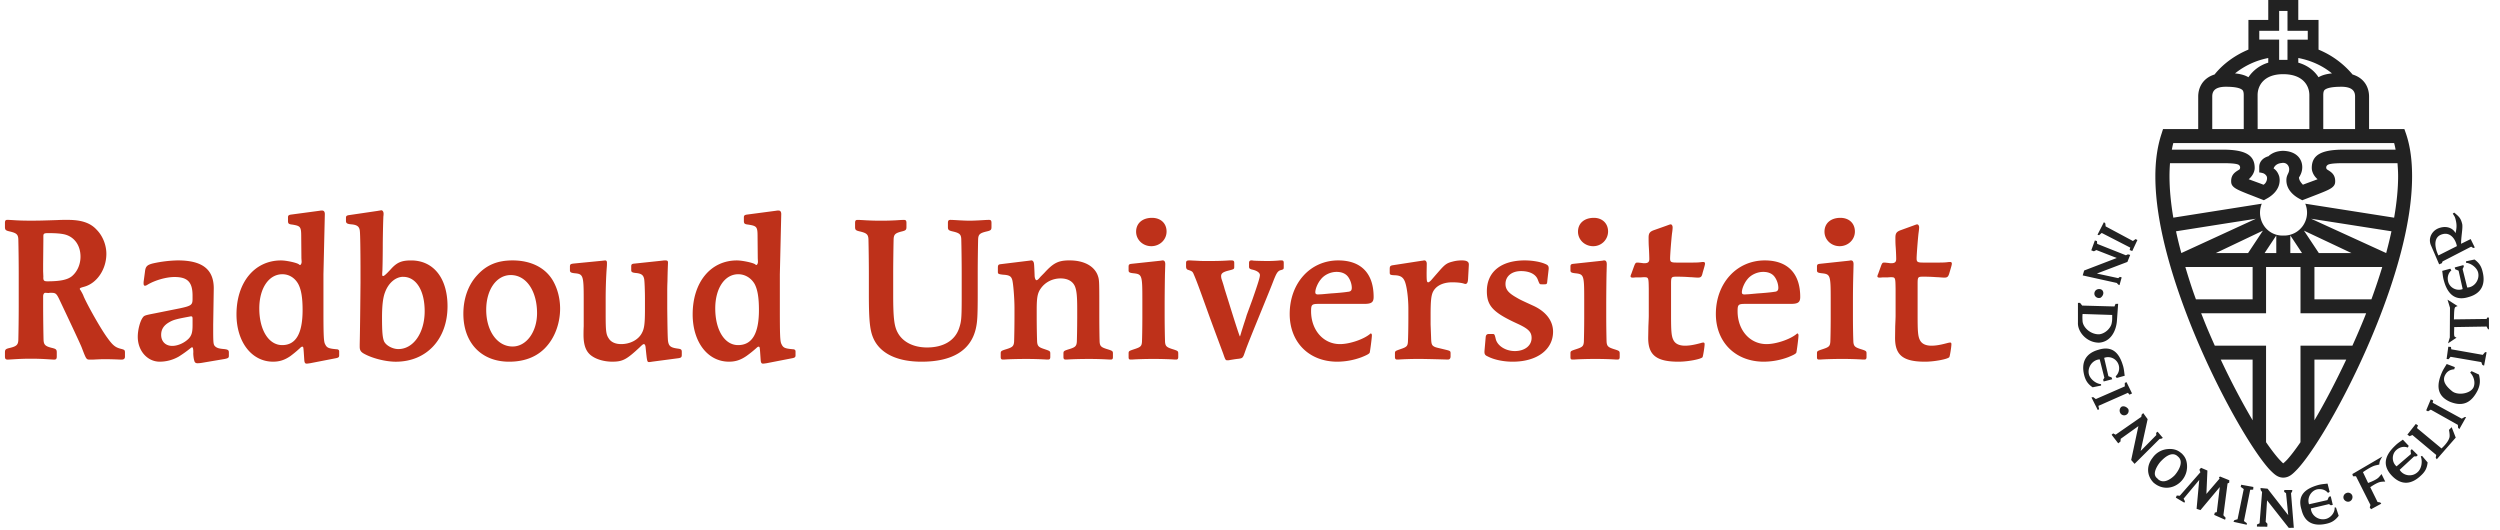
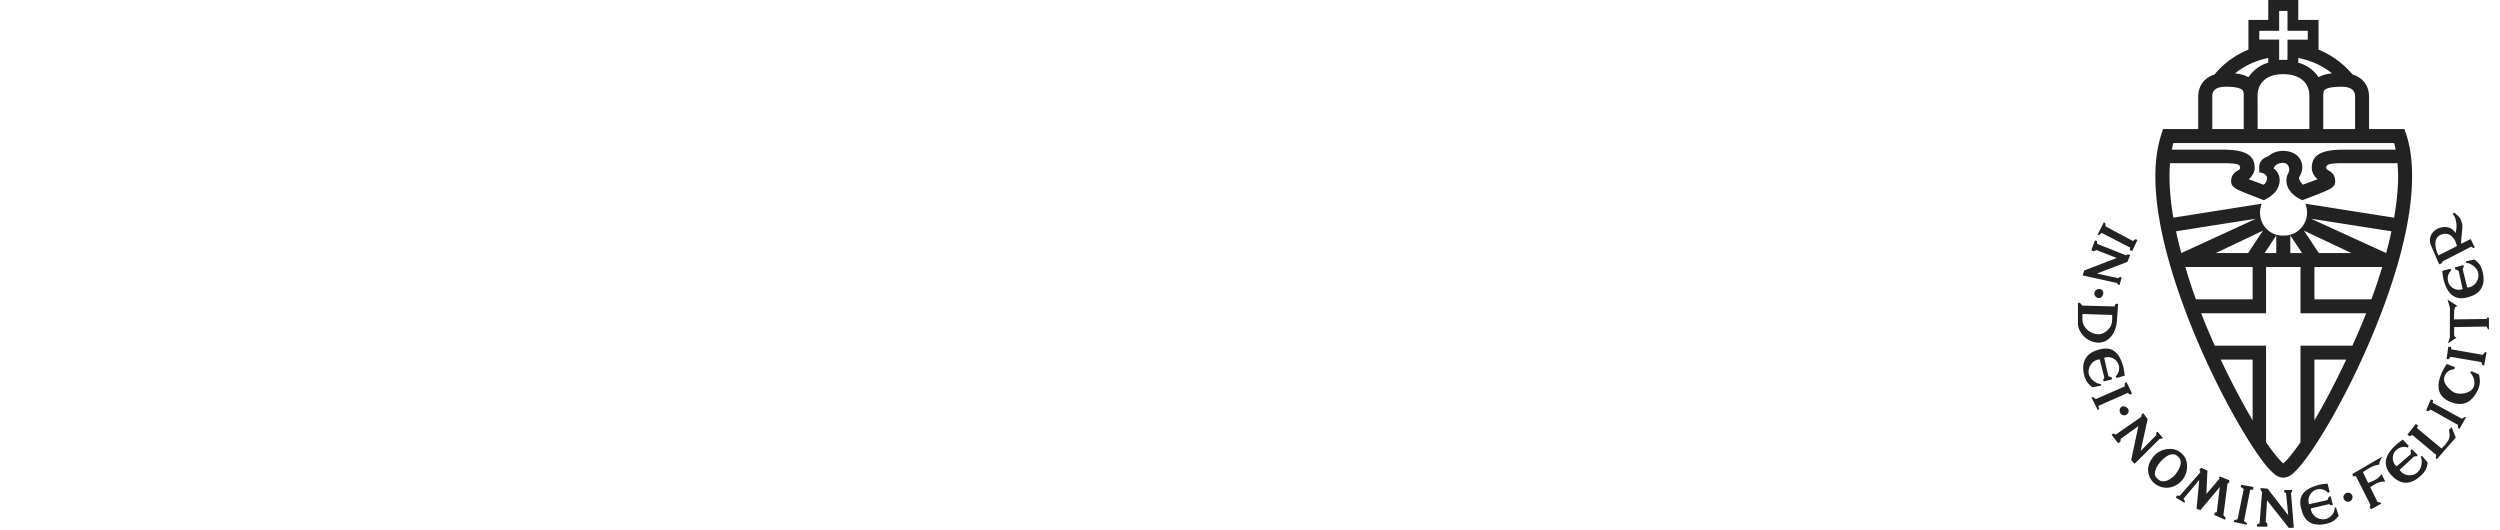
<svg xmlns="http://www.w3.org/2000/svg" viewBox="0 0 198 42">
  <g fill="none" fill-rule="evenodd">
    <path fill="#222" d="m179.03 38.65.562.054 1.635 2.096-.173-1.741-.15-.102.013-.147.632-.004-.01.11-.09.155.221 2.732-.402.002-1.717-2.18-.11 1.707.141.153-.014.231-.818-.01v-.166l.208-.095.198-2.478-.108-.146-.018-.17Zm-1.526-.258.964.175-.016.212-.236.011-.494 2.477.231.173-.011.12-1.05-.232.068-.131.255-.073.49-2.39-.242-.177.041-.165Zm6.838-.09.167.651-.132.084c-.218-.265-.553-.345-.883-.276-.485.127-.789.704-.618 1.177l1.456-.331.12-.263.143-.038.161.68-.151.033-.15-.094-1.434.341c.026.546.581.958 1.142.844.363-.06.774-.457.74-.919l.108.006.214.654c-.28.363-.544.538-1 .636-.882.19-1.68-.01-1.944-1.117-.38-1.207.39-1.686 1.297-1.95.28-.077.468-.081.764-.119ZM174.32 37.05l.507.216-.08 1.853 1.045-1.217-.053-.094.089-.067.734.296-.01.19-.13.062-.33 2.518.181.206-.049.15-.861-.382.05-.182.156-.038.237-1.986-1.529 1.825-.308-.1.21-2.29-1.24 1.486.11.208-.047.112-.678-.403.077-.167.237.018 1.633-1.862-.08-.199.13-.153Zm14.365-.897s-.15.228-.203.387c-.033.092-.043.253-.043.253s-.231.047-.351.08c-.308.093-.757.393-.898.49l-.044.03.408.856s.587-.2.819-.422c.104-.098.243-.283.243-.283l.294.597s-.243-.002-.396.032c-.306.068-.79.412-.79.412l.58 1.175.212.032.082.098-.81.44-.102-.138.055-.198-1.147-2.275-.237.002-.05-.177Zm-2.394 3.075c.069.18 0 .39-.184.479-.177.08-.385-.006-.48-.183a.357.357 0 0 1 .193-.47.353.353 0 0 1 .471.174Zm-14.647-3.658c.428-.045.79.039 1.095.304l.04.03.015.013.018.012.02.021.038.046c.277.286.364.65.342 1.075l-.02.167c-.066.386-.27.747-.58 1.007-.597.498-1.4.522-2.016.008l-.018-.012c-.577-.573-.583-1.366-.094-1.98a1.61 1.61 0 0 1 1.16-.691Zm18.662-.75.463.49-.067.137c-.332-.122-.66-.032-.91.194-.385.334-.372.973.015 1.295l1.14-.975-.031-.283.098-.104.475.471-.108.1h-.18l-1.147 1.064c.287.485.995.593 1.425.179.279-.238.416-.8.246-1.237l.1-.047.443.522c-.05.465-.204.742-.551 1.056-.681.642-1.492.83-2.297-.022-.851-.91-.41-1.715.277-2.364.198-.197.365-.297.609-.475Zm-17.842 1.311c-.502-.455-1.138.216-1.315.394-.21.222-.49.66-.487.988a.45.45 0 0 0 .199.376l.037.048c.14.131.289.184.455.182.393-.01.772-.367.872-.469.141-.151.799-.975.314-1.45Zm9.56-36.13v1.58h1.604V3.93a6.988 6.988 0 0 1 2.695 1.97c.95.29 1.307 1.04 1.307 1.75v2.574h2.797l.133.378c.346 1.027.477 2.15.477 3.374 0 3.786-1.395 8.216-2.777 11.672-2.082 5.218-4.852 9.946-6.318 11.52-.333.342-.612.64-1.08.66-.009.004-.017 0-.03 0-.008 0-.022.004-.032 0-.451-.02-.726-.318-1.068-.66-1.43-1.574-4.178-6.302-6.256-11.52-1.37-3.456-2.772-7.886-2.772-11.672 0-1.224.15-2.347.487-3.374l.12-.378h2.787V7.65c0-.71.36-1.46 1.297-1.751.663-.834 1.62-1.529 2.68-1.97V1.58h1.571V0h2.379Zm-12.281 32.716.35.48-.554 2.522 1.242-1.262-.018-.172.118-.096.414.488-.09.06-.169.03-1.978 1.97-.269-.305.571-2.683-1.4 1.003-.019.216-.178.143-.523-.679.122-.108.196.102 2.03-1.41.03-.178.125-.121ZM182.2 21.146h-2.728v3.664h-5.14c.055.141.114.279.169.422.283.726.593 1.433.91 2.143h4.061v7.648c.407.587.77 1.062 1.068 1.386.088.088.212.224.29.288.089-.064.224-.2.309-.288.296-.324.655-.799 1.061-1.386v-7.648h4.112c.32-.71.626-1.417.92-2.143.057-.143.116-.28.167-.422H182.2v-3.664Zm9.132 12.43.174.119-.082.206 1.943 1.615s.573-.499.638-.915c.027-.21-.047-.553-.047-.553l.214-.216.322.826-1.5 1.716-.084-.12.04-.222-1.89-1.58-.219.096-.178-.125.669-.846Zm1.184-1.944.194.085-.043.182 2.306 1.262.226-.131.117.004-.536.95-.1-.103-.017-.231-2.145-1.205-.218.131-.147-.074.363-.87Zm-14.11-3.15h-2.521a58.738 58.738 0 0 0 2.522 4.806v-4.806Zm7.415 0h-2.518v4.806c.803-1.358 1.67-3.014 2.518-4.806Zm-17.262 3.914a.357.357 0 0 1-.179.467.351.351 0 0 1-.469-.183c-.082-.182-.01-.388.12-.469.159-.082.393.002.528.185Zm-.138-2.13.436.895-.204.096-.12-.147-2.34 1.036.058.263-.108.063-.499-.997.14-.022.205.153 2.295-1.003-.002-.276.14-.061Zm25.358-1.437.645.247-.049.175c-.34.018-.585.173-.734.477-.241.483.138.916.583 1.268.448.34 1.421.192 1.674-.31.157-.338.067-.84-.26-1.176l.107-.116.587.271c.12.479.1.82-.106 1.262-.422.82-1.036 1.368-2.198.89-1.133-.511-1.007-1.445-.628-2.319.118-.269.233-.416.379-.669Zm-25.625.18c.074.267.078.46.123.75l-.634.177-.086-.128a.879.879 0 0 0 .247-.881.878.878 0 0 0-1.154-.585l.334 1.45.259.106.045.14-.677.174-.043-.141.098-.151-.369-1.458c-.565.031-.981.614-.86 1.164.08.353.503.753.968.8v.11l-.67.138c-.378-.258-.557-.53-.67-.978-.216-.867 0-1.68 1.136-1.996 1.199-.375 1.696.403 1.953 1.31Zm25.751-1.548.212.017.024.187 2.494.44.183-.215.121.01-.2 1.06-.137-.057-.085-.226-2.433-.418-.157.19-.157-.017.135-.971Zm-.062-3.729.806.513a.488.488 0 0 0-.198.086c-.084.086-.084.438-.1.964l2.589-.034.05-.114.132.006.004.927h-.072l-.116-.218-2.565.043c.004.279-.04.695.039.758.031.025.08.058.147.08l-.675.45.141-.468.014-2.353-.196-.64Zm-29.103.256.17.214 2.554.07.089-.207.204-.002-.098 1.356c-.061.803-.505 1.668-1.421 1.72-.978.001-1.702-.866-1.665-1.583V23.99l.167-.002Zm.204.88s-.035.115-.006.57c.034.483.617 1.055 1.315 1.039.497-.051.917-.51.986-.852.064-.288.04-.422.047-.68Zm13.463-3.722h-5.329c.247.826.514 1.684.84 2.563h4.489v-2.563Zm10.268 0h-5.372v2.563h4.512c.322-.88.607-1.737.86-2.563Zm7.306-.594c.376.28.543.54.645.99.22.88-.017 1.689-1.13 1.989-1.17.363-1.702-.41-1.945-1.32-.079-.266-.083-.46-.128-.757l.642-.172.083.133c-.254.216-.338.556-.256.883.12.495.68.78 1.152.597l-.323-1.458-.271-.112-.036-.143.69-.187.029.124-.096.188.367 1.466c.565-.015.989-.604.869-1.164-.07-.357-.502-.745-.966-.798v-.114l.674-.145Zm-29.435 2.503c.095.18 0 .39-.166.518a.367.367 0 0 1-.475-.177c-.08-.176 0-.39.182-.47.177-.073.389-.024.46.129Zm-.634-4.011.167.05.016.219 2.275.905.162-.073.179.043-.222.557-2.418.92 1.69.364.134-.1.14.041-.172.614-.098-.047-.118-.127-2.698-.597.115-.388 2.583-.992-1.615-.63-.196.1-.208-.076.284-.783Zm28.459-2.207c.377.314.524.437.636.91.06.33-.092.981-.09 1.562l.759-.374.328.67-.126.038-.163-.106-2.265 1.168-.053.14-.217.091-.634-1.47c-.285-.598.078-1.262.716-1.43.514-.15.997.015 1.215.428.098-.403.11-.662.01-1.064-.073-.289-.116-.285-.228-.48Zm.214 2.657c-.092-.5-.48-1.123-1.13-.948-.784.198-.623 1.083-.334 1.686Zm-11.545-2.168 5.945 2.717.152-.588c.097-.385.185-.759.266-1.136-1.24-.192-4.273-.67-6.363-.993Zm-.567.942 1.178 1.775h2.584l-3.762-1.775Zm-1.08.38v1.395h.927l-.926-1.396Zm-1.112 0-.925 1.395h.925v-1.396Zm-1.058-.38-3.73 1.775h2.554l1.176-1.775Zm-.555-.942c-2.096.322-5.103.801-6.328.993.12.566.257 1.125.42 1.724Zm-12.037.268.11.1.024.236 2.162 1.158.206-.15.15.07-.41.875-.205-.08.047-.191-2.26-1.162-.213.18-.121-.039.51-.997Zm14.2-4.695h-.046c-.021 0-.037.006-.06.011-.564.044-.656.436-.656.436s.182.085.337.367c.044.089.09.187.116.297.012.074.026.157.026.263 0 .822-.713 1.299-1.05 1.473l-.198.114s-.964-.38-1.239-.484c-.954-.381-1.354-.548-1.354-1.001v-.034c0-.561.387-.748.636-.905.106-.078.086-.266.01-.337-.051-.055-.15-.175-1.302-.175h-4.188c-.023.338-.04.668-.04 1.025 0 .99.101 2.098.303 3.291l7.005-1.107a1.95 1.95 0 0 0-.138.705c0 1.007.778 1.819 1.779 1.819l.056-.002.065.002a1.817 1.817 0 0 0 1.682-2.524l7.04 1.107c.206-1.193.316-2.3.316-3.291 0-.357-.024-.687-.049-1.025h-4.286c-1 0-1.195.093-1.265.153l-.023.022c-.088.07-.11.259.016.337.245.157.622.344.622.905v.034c0 .453-.39.62-1.354 1l-1.252.485-.216-.114c-.33-.174-1.048-.651-1.042-1.473 0-.45.221-.52.221-.864 0-.275-.19-.51-.473-.51Zm8.784-1.568h-17.489c-.049.164-.08.341-.118.522h4.043c1.763 0 2.52.426 2.52 1.448 0 .314-.186.656-.475.895.205.08 1.047.38 1.168.436.251-.128.357-.53.234-.707-.05-.063-.104-.14-.253-.204a1.665 1.665 0 0 0-.314-.065v-.435c0-.409.286-.725.745-.852a.483.483 0 0 1 .044-.05c.257-.205.579-.354 1.089-.374 1.099.03 1.53.67 1.53 1.297 0 .404-.18.683-.262.819.025.276.216.457.314.57.121-.054.961-.355 1.162-.435-.283-.24-.46-.58-.46-.895 0-1.022.752-1.448 2.503-1.448h4.135a5.67 5.67 0 0 0-.116-.522Zm-13.318-4.46c-.978 0-1.088.44-1.088.78v2.573h2.495V7.537c0-.338-.092-.404-.155-.446-.137-.1-.457-.22-1.252-.22Zm4.533-.996c-1.517 0-2.029.89-2.029 1.662l.004 2.687h4.096V7.537c0-.771-.526-1.662-2.07-1.662Zm4.585.997c-.797 0-1.126.12-1.264.22-.057.04-.149.107-.149.445v2.687h2.52V7.65c0-.34-.118-.78-1.107-.78Zm-5.77-2.277a6.037 6.037 0 0 0-2.632 1.219c.385.037.762.121 1.062.304a2.86 2.86 0 0 1 1.57-1.154Zm2.379 0v.369c.692.198 1.242.595 1.603 1.154.308-.183.677-.267 1.064-.304-.746-.615-1.674-1.03-2.667-1.22ZM181.17.864h-.661V2.44h-1.574v.699h1.574v1.603h.66V3.14h1.606v-.7h-1.605V.865Z" />
-     <path fill="#BE311A" d="M25.511 16.673c.135 0 .216.094.216.282l-.11 4.764v3.262c.004 1.62.028 2.07.122 2.257.141.298.249.363.908.422.138 0 .216.062.216.174v.299c0 .153-.045.202-.322.249l-1.98.386c-.122.016-.216.032-.275.032-.123 0-.17-.079-.186-.279l-.045-.671c-.03-.377-.03-.393-.138-.393a.317.317 0 0 0-.137.093 9.138 9.138 0 0 1-.789.657c-.46.314-.86.438-1.364.438-1.692 0-2.897-1.562-2.897-3.745 0-2.541 1.439-4.274 3.527-4.274.412 0 1.207.172 1.4.298.047.047.092.063.107.063.061 0 .126-.124.126-.254l-.018-.282-.015-1.672c0-.819-.046-.88-.695-.99-.295-.03-.353-.078-.353-.296v-.275c0-.155.058-.204.304-.231l2.216-.297c.076-.017.149-.017.182-.017Zm36.149 0c.137 0 .215.094.215.282l-.111 4.764v2.79c0 2.008.017 2.524.123 2.729.138.298.244.363.909.422.135 0 .21.062.21.174v.299c0 .153-.045.202-.32.249l-1.98.386c-.124.016-.214.032-.277.032-.122 0-.167-.079-.183-.279l-.047-.671c-.031-.377-.031-.393-.137-.393-.018 0-.079.032-.14.093a9.15 9.15 0 0 1-.82.657c-.463.314-.861.438-1.368.438-1.686 0-2.875-1.562-2.875-3.745 0-2.541 1.419-4.274 3.505-4.274.414 0 1.235.172 1.433.298a.204.204 0 0 0 .11.063c.059 0 .122-.124.122-.254v-.01l-.014-.272L60 18.779c0-.819-.047-.88-.732-.99-.292-.03-.353-.078-.353-.296v-.275c0-.155.06-.204.306-.231l2.25-.297c.08-.017.156-.017.188-.017Zm-47.574 3.951c1.937 0 2.844.707 2.844 2.218l-.045 2.857v.376c.001 1.197.016 1.227.182 1.383.14.108.29.155.662.186.306.032.398.079.398.267v.252c0 .172-.047.206-.322.266l-1.825.309a2.108 2.108 0 0 1-.34.031c-.143 0-.23-.065-.259-.232-.045-.108-.088-.502-.07-.626 0-.28-.032-.41-.104-.41-.016 0-.061.035-.106.065a9.368 9.368 0 0 1-.94.673 3.028 3.028 0 0 1-1.514.406c-.969 0-1.736-.855-1.736-1.972 0-.532.172-1.207.386-1.51.12-.168.14-.186.95-.343l2.024-.406c.875-.19.979-.265.979-.736v-.269c0-1.068-.397-1.47-1.425-1.47-.66 0-1.53.251-2.116.595-.121.08-.184.096-.23.096-.074 0-.107-.067-.107-.188v-.1l.108-.81c.045-.421.153-.545.632-.67a9.953 9.953 0 0 1 1.974-.238Zm38.623.002c.153 0 .196.045.196.186l-.016.412c-.013.404-.013.404-.027 1.09a15.4 15.4 0 0 0-.016.79v1.325c.016 1.447.03 2.306.06 2.575.062.42.217.532.798.608.245.034.294.08.294.267v.22c0 .187-.049.236-.26.27l-2.089.276a2.842 2.842 0 0 1-.22.031c-.178 0-.178 0-.288-1.075-.016-.24-.06-.348-.155-.348-.044 0-.116.047-.318.25-1.044.975-1.349 1.142-2.179 1.142-.585 0-1.175-.155-1.572-.42-.49-.312-.702-.846-.702-1.708 0-.123 0-.39.015-.675v-2.165c0-1.829-.049-1.968-.661-2.03-.353-.032-.43-.081-.43-.252v-.267c0-.188.045-.218.261-.251l2.245-.22c.155-.014.26-.031.279-.031.104 0 .147.064.147.186 0 .08 0 .206-.012.343-.06.74-.09 1.74-.09 2.493v1.22c0 1.4.03 1.634.27 1.975.187.27.527.41.957.41.72 0 1.368-.345 1.642-.877.184-.337.237-.704.243-1.732v-.98c0-.6-.029-1.43-.066-1.578-.059-.287-.206-.41-.59-.458-.356-.031-.432-.078-.432-.233v-.283c0-.172.045-.22.263-.235l2.206-.234c.092-.017.182-.017.247-.017Zm99.132-2.856c.09 0 .155.114.155.237 0 .095-.02.27-.047.458-.049.39-.153 1.707-.153 2.004 0 .28.079.327.516.327h1.26c.37 0 .568-.015.795-.047h.094c.077 0 .126.047.126.128 0 .092-.049.249-.188.72-.09.328-.165.39-.414.39h-.036a13.156 13.156 0 0 1-.424-.03c-.108 0-.29-.017-.583-.032-.333-.012-.441-.012-.577-.012-.458 0-.488 0-.49.546v2.535c0 1.227.025 1.631.178 1.932.142.294.448.453.919.453.335 0 .704-.06 1.244-.206a1.64 1.64 0 0 1 .23-.045c.076 0 .106.045.106.125 0 .22-.12.972-.169 1.035-.133.16-1.193.359-1.914.359-1.742 0-2.38-.514-2.38-1.88l.012-.923c.015-.38.03-.648.03-.85v-2.113c-.015-.91-.015-.925-.382-.925-.065 0-.065 0-.278.016h-.399a1.79 1.79 0 0 1-.228.016c-.094 0-.155-.048-.155-.093 0-.033.016-.113.061-.202l.187-.518c.121-.343.149-.379.304-.379.049 0 .188.016.369.036a.775.775 0 0 0 .184.015c.28 0 .385-.098.385-.331 0-.079-.01-.581-.047-1.037-.016-.249-.016-.482-.016-.655 0-.344.09-.475.428-.597l.944-.343c.308-.114.308-.114.353-.114Zm-31.07 2.855c.58 0 1.206.108 1.577.265.245.094.308.175.308.363v.044l-.108.94c-.016.25-.045.28-.216.28h-.243c-.153 0-.153 0-.308-.402-.171-.406-.648-.644-1.317-.644-.736 0-1.229.408-1.229 1.017 0 .42.216.7.815 1.046.35.206.35.206 1.377.677 1 .453 1.576 1.191 1.576 2.059 0 1.42-1.268 2.377-3.199 2.377-.736 0-1.48-.155-1.982-.42-.22-.093-.265-.193-.25-.44l.093-1.07c.014-.186.094-.265.263-.265h.257c.17 0 .185 0 .28.407.138.54.786.946 1.508.946.785 0 1.329-.428 1.329-1.037 0-.47-.244-.722-1.084-1.114-1.968-.895-2.459-1.427-2.459-2.59 0-1.53 1.117-2.439 3.013-2.439Zm-90.575-3.972c.106 0 .183.116.183.271 0 .045 0 .126-.016.218-.014.367-.031.818-.047 2.09 0 .97-.014 1.708-.028 2.163l-.017.265v.112c0 .059.031.09.078.09.077 0 .26-.169.61-.548.474-.531.849-.688 1.602-.688 1.763 0 2.883 1.393 2.883 3.628 0 2.605-1.656 4.393-4.098 4.393-.812 0-1.92-.279-2.58-.671-.2-.128-.277-.252-.277-.519v-.172c.03-1.349.045-2.966.063-4.909l-.001-1.287c-.003-1.234-.02-2.515-.049-2.766-.027-.363-.196-.502-.624-.551-.386-.028-.478-.092-.478-.277v-.241c0-.145.058-.193.26-.22l2.24-.33.296-.05Zm75.793 3.972c1.812 0 2.803 1.032 2.803 2.893 0 .424-.169.55-.748.55h-3.578c-.567 0-.628.049-.628.58 0 1.49.966 2.605 2.289 2.605.767 0 1.872-.377 2.374-.8.034-.028.047-.044.061-.044.05 0 .092.06.092.141 0 .232-.143 1.268-.172 1.378-.042.092-.208.186-.636.36a5.6 5.6 0 0 1-1.933.358c-2.244 0-3.769-1.546-3.769-3.778 0-2.425 1.614-4.243 3.845-4.243Zm26.33-2.855c.092 0 .153.114.153.237 0 .095-.015.27-.045.458-.05.39-.155 1.707-.155 2.004 0 .28.075.327.522.327h1.256c.365 0 .57-.015.768-.047h.094c.076 0 .125.047.125.128 0 .092-.049.249-.186.72-.07.328-.141.39-.389.39h-.036a10.953 10.953 0 0 1-.42-.03c-.11 0-.287-.017-.582-.032-.293-.01-.41-.012-.525-.012h-.058c-.463 0-.492 0-.494.553v2.528c0 1.227.03 1.631.184 1.932.14.294.448.453.927.453.335 0 .698-.06 1.236-.206a.934.934 0 0 1 .2-.045c.08 0 .112.045.112.125 0 .22-.124.972-.165 1.035-.118.16-1.173.359-1.894.359-1.752 0-2.41-.514-2.41-1.88l.016-.923c.016-.38.03-.648.03-.85v-2.113c-.014-.91-.014-.925-.383-.925-.063 0-.063 0-.28.016h-.396c-.127.016-.211.016-.23.016-.095 0-.154-.048-.154-.093 0-.033.014-.113.059-.202l.186-.518c.126-.343.155-.379.308-.379.043 0 .185.016.367.036.063.015.126.015.185.015.278 0 .38-.098.38-.331 0-.079-.011-.581-.043-1.037-.013-.249-.013-.482-.013-.655 0-.344.086-.475.427-.597l.968-.343c.308-.114.308-.114.355-.114Zm7.454 2.855c1.806 0 2.805 1.032 2.805 2.893 0 .424-.17.55-.75.55h-3.581c-.57 0-.63.049-.63.58 0 1.49.965 2.605 2.294 2.605.763 0 1.868-.377 2.375-.8.033-.028.047-.044.062-.044.044 0 .093.06.093.141 0 .232-.138 1.268-.171 1.378-.043.092-.214.186-.644.36a5.601 5.601 0 0 1-1.93.358c-2.248 0-3.8-1.546-3.8-3.778 0-2.425 1.64-4.243 3.877-4.243Zm-61.447-3.21c.156 0 .2.063.2.248v.316c0 .235-.058.28-.413.36-.52.125-.63.235-.646.63a134.59 134.59 0 0 0-.031 2.517v1.72c0 1.85-.03 2.294-.152 2.824-.398 1.72-1.856 2.616-4.296 2.616-1.874 0-3.193-.61-3.762-1.737-.324-.658-.412-1.394-.412-3.635v-1.582c0-.971-.018-2.102-.032-2.724-.015-.394-.137-.504-.643-.63-.356-.078-.417-.124-.417-.36v-.315c0-.185.046-.247.2-.247.089 0 .37.013.63.03a22.564 22.564 0 0 0 2.45 0c.235-.017.497-.03.589-.03.153 0 .2.062.2.247v.316c0 .235-.065.28-.398.36-.495.125-.607.235-.619.63-.012.47-.03 1.699-.033 2.526v1.85c0 1.8.076 2.482.35 2.985.394.752 1.253 1.19 2.327 1.19 1.29 0 2.194-.533 2.532-1.49.183-.542.213-.762.217-2.284v-2.054c0-.926-.017-2.133-.033-2.724-.012-.394-.12-.504-.642-.63-.353-.078-.416-.124-.416-.36v-.315c0-.185.05-.247.2-.247.109 0 .368.013.63.03.291.015.595.032.87.032.34 0 .614-.017.922-.033.261-.016.52-.03.628-.03Zm-37.73 3.21c1.462 0 2.613.583 3.21 1.627.356.628.555 1.395.555 2.192 0 1.056-.352 2.122-.972 2.873-.702.876-1.747 1.33-3.067 1.33-2.193 0-3.623-1.489-3.623-3.797 0-1.22.398-2.317 1.12-3.079.719-.785 1.582-1.146 2.777-1.146Zm54.346.033c.148.014.426.014.79.014.72 0 1.163-.014 1.624-.047h.187c.153 0 .21.047.21.204v.282c0 .205-.012.205-.428.314-.442.108-.612.218-.612.438 0 .079.013.189.062.314.075.23.152.467.212.703l.387 1.236c.477 1.537.799 2.526.828 2.526.016 0 .032-.076.063-.173l.063-.217.135-.424c.077-.254.185-.55.275-.868l.448-1.22c.476-1.365.6-1.783.6-1.955 0-.187-.247-.36-.632-.438-.184-.051-.23-.094-.23-.236v-.282c0-.14.061-.204.185-.204.045 0 .09 0 .167.017.184.016.816.03 1.126.03.285 0 .64-.014.964-.047h.137c.124 0 .17.047.17.204v.282c0 .22 0 .22-.291.299-.202.092-.295.233-.554.903-.169.44-.169.44-1.487 3.67-.493 1.22-.603 1.507-.709 1.805-.133.375-.133.389-.196.48-.05.08-.108.115-.322.144-.143.016-.186.016-.726.106a.506.506 0 0 1-.12.017l-.051.001c-.15 0-.165-.018-.334-.514-.204-.55-.337-.897-1.048-2.826-.73-2.022-1.008-2.82-1.271-3.425-.108-.269-.138-.289-.495-.408-.09-.032-.133-.13-.133-.252v-.282c0-.157.062-.204.26-.204h.032c.048.001.165.007.714.033ZM5.37 17.414c1.07 0 1.792.234 2.289.786.476.48.765 1.205.765 1.905 0 1.21-.736 2.318-1.739 2.599-.337.094-.365.11-.365.19 0 .014.018.047.057.09.11.189.204.352.247.487.324.738 1.34 2.548 1.877 3.282.431.596.63.765 1.09.877.26.068.3.088.306.28v.344c0 .143-.091.226-.244.226h-.124c-.334-.018-.89-.034-1.256-.034-.232 0-.552.016-.905.034H7.13c-.293 0-.293 0-.66-.962-.133-.343-1.181-2.557-1.73-3.717-.264-.563-.325-.61-.694-.61H3.94c-.059.015-.108.015-.108.015l-.245-.016c-.092 0-.17.11-.17.281v.756c0 .812.017 2.18.033 2.698.017.375.137.5.643.624.338.08.403.126.403.365v.313c0 .184-.047.253-.204.253-.106 0-.352-.018-.61-.034a20.833 20.833 0 0 0-2.46 0c-.263.016-.522.034-.614.034-.167 0-.216-.069-.216-.253v-.313c0-.239.06-.284.414-.365.508-.123.632-.249.646-.624.015-.612.031-1.729.031-2.698v-2.534c0-.973-.016-2.102-.031-2.726-.014-.393-.138-.504-.646-.628-.353-.077-.414-.126-.414-.361v-.316c0-.187.049-.248.184-.248.154 0 .383.016.646.032.279.016.63.03 1.12.03h.244c.546-.001.694-.006 1.951-.046.312-.016.585-.016.832-.016Zm141.231 3.21c.137 0 .2.11.2.299v.024l-.014.586a78.48 78.48 0 0 0-.034 2.297v1.13c0 .915.017 1.745.034 2.122.032.33.122.42.568.563.42.13.469.155.474.322v.304c0 .141-.046.206-.166.206h-.11a26.44 26.44 0 0 0-1.67-.05c-.583 0-1.317.02-1.704.05h-.106c-.14 0-.169-.05-.169-.206v-.25c0-.217 0-.217.48-.376.472-.155.547-.234.578-.563.016-.372.027-1 .03-1.858v-1.548c0-1.848-.03-1.956-.658-2.029-.353-.033-.43-.078-.43-.237v-.283c0-.173.044-.216.26-.236l2.198-.235.121-.014c.047-.017.087-.017.118-.017Zm-54.51 0c.133 0 .198.11.198.299l-.018.61c-.012.267-.031 1.784-.031 2.648v.779c0 .915.02 1.745.031 2.122.03.33.122.42.571.563.46.143.475.159.475.377v.249c0 .141-.049.206-.166.206h-.112c-.4-.03-1.088-.05-1.676-.05-.581 0-1.315.02-1.702.05h-.106c-.141 0-.17-.05-.17-.206v-.25c0-.217 0-.217.478-.376.475-.155.554-.234.581-.563.014-.372.027-1 .03-1.858v-1.548c0-1.848-.03-1.956-.658-2.029-.355-.033-.432-.078-.432-.237v-.283c0-.173.047-.216.263-.236l2.196-.235.124-.014c.045-.017.088-.017.124-.017Zm34.966 0c.138 0 .199.11.199.299v.038l-.014.572c-.011.25-.026 1.6-.028 2.479v.948c0 .915.016 1.745.028 2.122.03.33.12.42.563.563.461.143.475.159.475.377v.249c0 .141-.047.206-.169.206h-.108c-.398-.03-1.085-.05-1.642-.05-.583 0-1.32.02-1.704.05h-.108c-.137 0-.169-.05-.169-.206v-.25c0-.199 0-.216.37-.34l.111-.036c.475-.155.548-.234.581-.563.01-.372.025-1 .027-1.858v-1.548c0-1.848-.027-1.956-.659-2.029-.351-.033-.43-.078-.43-.237v-.283c0-.173.045-.216.261-.236l2.185-.235.11-.014c.045-.017.09-.017.121-.017Zm-11.278 0c.4 0 .567.11.552.345v.032l-.061 1.1c-.016.275-.08.387-.216.387-.03 0-.077-.017-.141-.035-.183-.06-.536-.094-.89-.094-.563 0-1.006.157-1.299.437-.334.345-.412.646-.42 2.006v.897l.038 1.005c.013.516.045.646.259.754.123.06.14.06.798.217.467.114.487.114.487.33v.22c0 .159-.076.251-.202.251h-.07c-.444-.012-1.673-.049-2.291-.049-.489 0-1.205.022-1.568.05h-.106c-.122 0-.169-.066-.169-.209v-.247c0-.216 0-.216.453-.375.471-.157.55-.236.575-.565.017-.357.033-.986.035-1.854v-.782c0-.783-.107-1.676-.26-2.102-.14-.387-.361-.53-.832-.544-.34-.015-.385-.043-.385-.217v-.267c0-.232.045-.281.277-.314l2.227-.344.128-.016c.059-.017.106-.017.118-.017.111 0 .184.11.184.267l-.012.69c0 .672.012.778.136.778.049 0 .18-.106.292-.244.232-.269.232-.269.6-.689.429-.486.586-.596 1.023-.706.234-.063.461-.096.74-.096Zm-31.061 0c1.105 0 1.92.426 2.212 1.16.125.351.134.377.135 2.206v.967c0 .919.014 1.812.026 2.126.027.327.117.42.579.563.459.143.474.157.474.377v.247c0 .16-.045.206-.166.206h-.11a26.712 26.712 0 0 0-1.659-.047c-.586 0-1.307.018-1.705.047h-.112c-.122 0-.167-.063-.167-.206v-.247c0-.22.016-.234.475-.377.463-.143.554-.236.585-.563.013-.333.027-1.086.03-1.902v-.736c0-.985-.046-1.411-.17-1.739-.166-.424-.58-.655-1.146-.655-.632 0-1.212.29-1.566.792-.26.364-.326.707-.326 1.708v.406c0 .948.018 1.763.034 2.126.031.327.123.42.569.563.455.157.473.157.473.377v.247c0 .143-.047.206-.173.206h-.106a26.49 26.49 0 0 0-1.668-.047c-.58 0-1.336.018-1.705.047h-.108c-.122 0-.167-.063-.167-.206v-.247c0-.22.015-.234.475-.377.459-.143.553-.236.585-.563.013-.33.031-1.178.031-2.126v-.543c0-.766-.094-1.992-.183-2.267-.082-.267-.233-.363-.71-.39-.355-.038-.422-.066-.422-.207v-.314c0-.235.028-.284.208-.312l2.18-.267c.14-.014.246-.033.262-.033.123 0 .2.11.215.3.016.126.046.86.046.94.015.187.076.328.153.328.045 0 .108-.045.168-.106l.154-.175.292-.296c.734-.803 1.117-.991 2.008-.991Zm-52.79 1.3c-.58 0-1.15.468-1.425 1.204-.17.424-.247 1.052-.247 2.035 0 1.182.047 1.604.17 1.888.17.328.678.595 1.123.595 1.194 0 2.085-1.286 2.085-3 0-1.642-.677-2.721-1.706-2.721Zm8.53-.14c-1.138 0-1.95 1.157-1.95 2.754 0 1.665.869 2.905 2.09 2.905 1.093 0 1.936-1.162 1.936-2.64 0-1.77-.863-3.018-2.076-3.018Zm-25.325 3.272c-.031 0-.063 0-.11.015l-.169.032c-.843.16-1.122.224-1.442.412-.448.25-.648.577-.648 1.003 0 .532.354.877.876.877.447 0 .971-.237 1.307-.58.23-.248.304-.5.304-1.064v-.44c0-.208-.012-.255-.118-.255Zm7.233-3.337c-1.076 0-1.83 1.11-1.83 2.71 0 1.698.739 2.903 1.814 2.903 1.09 0 1.616-.925 1.616-2.781 0-.97-.108-1.61-.34-2.051-.263-.483-.724-.781-1.26-.781Zm36.105 0c-1.071 0-1.823 1.11-1.823 2.71 0 1.698.734 2.903 1.808 2.903 1.116 0 1.652-.925 1.652-2.781 0-.97-.106-1.61-.337-2.051-.277-.483-.762-.781-1.3-.781Zm47.392-.185c-.493 0-.98.237-1.256.595-.246.294-.434.75-.434 1.016 0 .126.065.175.218.175l.337-.018.707-.065c.276-.015 1.03-.076 1.301-.125.237-.014.326-.108.326-.314 0-.28-.108-.62-.293-.872-.184-.249-.49-.392-.906-.392Zm33.786 0c-.49 0-.987.237-1.264.595-.243.294-.428.75-.428 1.016 0 .126.059.175.212.175l.338-.018.714-.065c.275-.015 1.026-.076 1.297-.125.236-.014.326-.108.326-.314 0-.28-.108-.62-.294-.872-.18-.249-.485-.392-.901-.392ZM3.832 18.463c-.337 0-.398.033-.398.25v.33l-.018 1.867v.575l.018.426c-.018.312.047.369.322.369.997 0 1.58-.118 1.933-.4.434-.36.687-.943.687-1.551 0-.881-.47-1.552-1.225-1.755-.302-.078-.736-.111-1.319-.111Zm87.408-1.21c.679 0 1.152.426 1.152 1.085 0 .644-.534 1.16-1.209 1.16-.66 0-1.203-.502-1.203-1.148 0-.671.508-1.097 1.26-1.097Zm34.996 0c.65 0 1.124.426 1.124 1.085a1.17 1.17 0 0 1-1.185 1.16c-.657 0-1.197-.502-1.197-1.148 0-.671.504-1.097 1.258-1.097Zm19.526 0c.673 0 1.146.426 1.146 1.085 0 .644-.534 1.16-1.21 1.16-.658 0-1.198-.502-1.198-1.148 0-.671.504-1.097 1.262-1.097Z" />
  </g>
</svg>